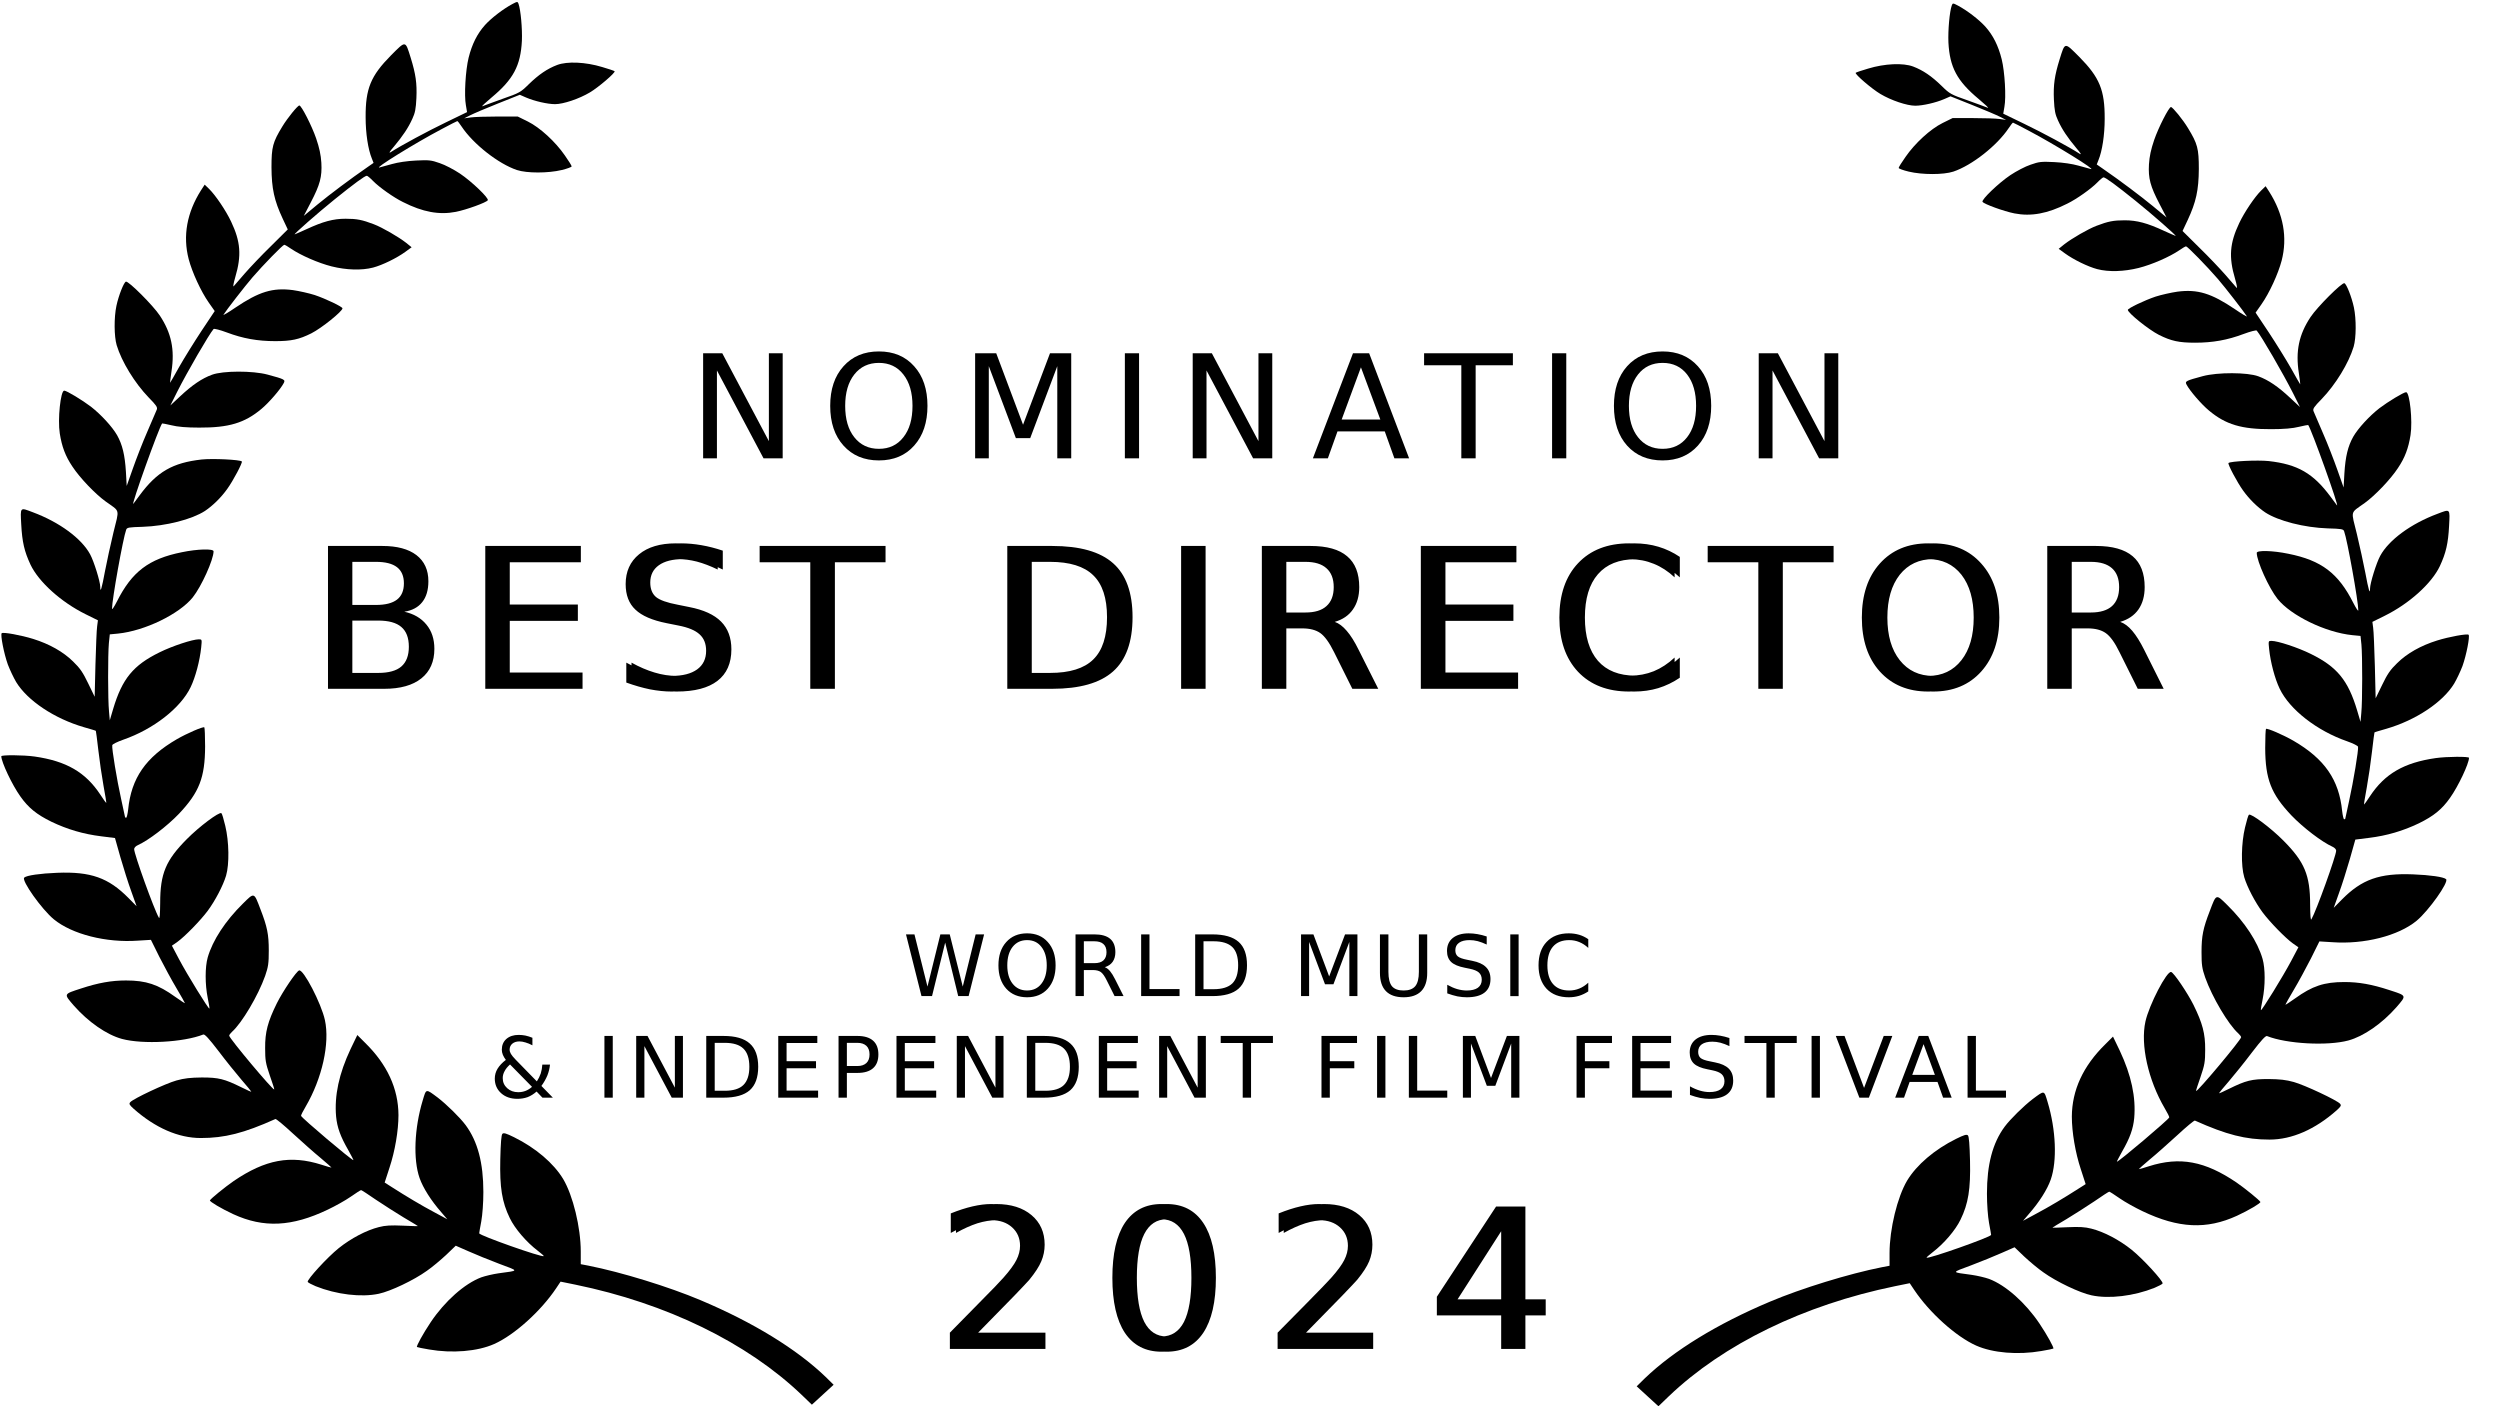
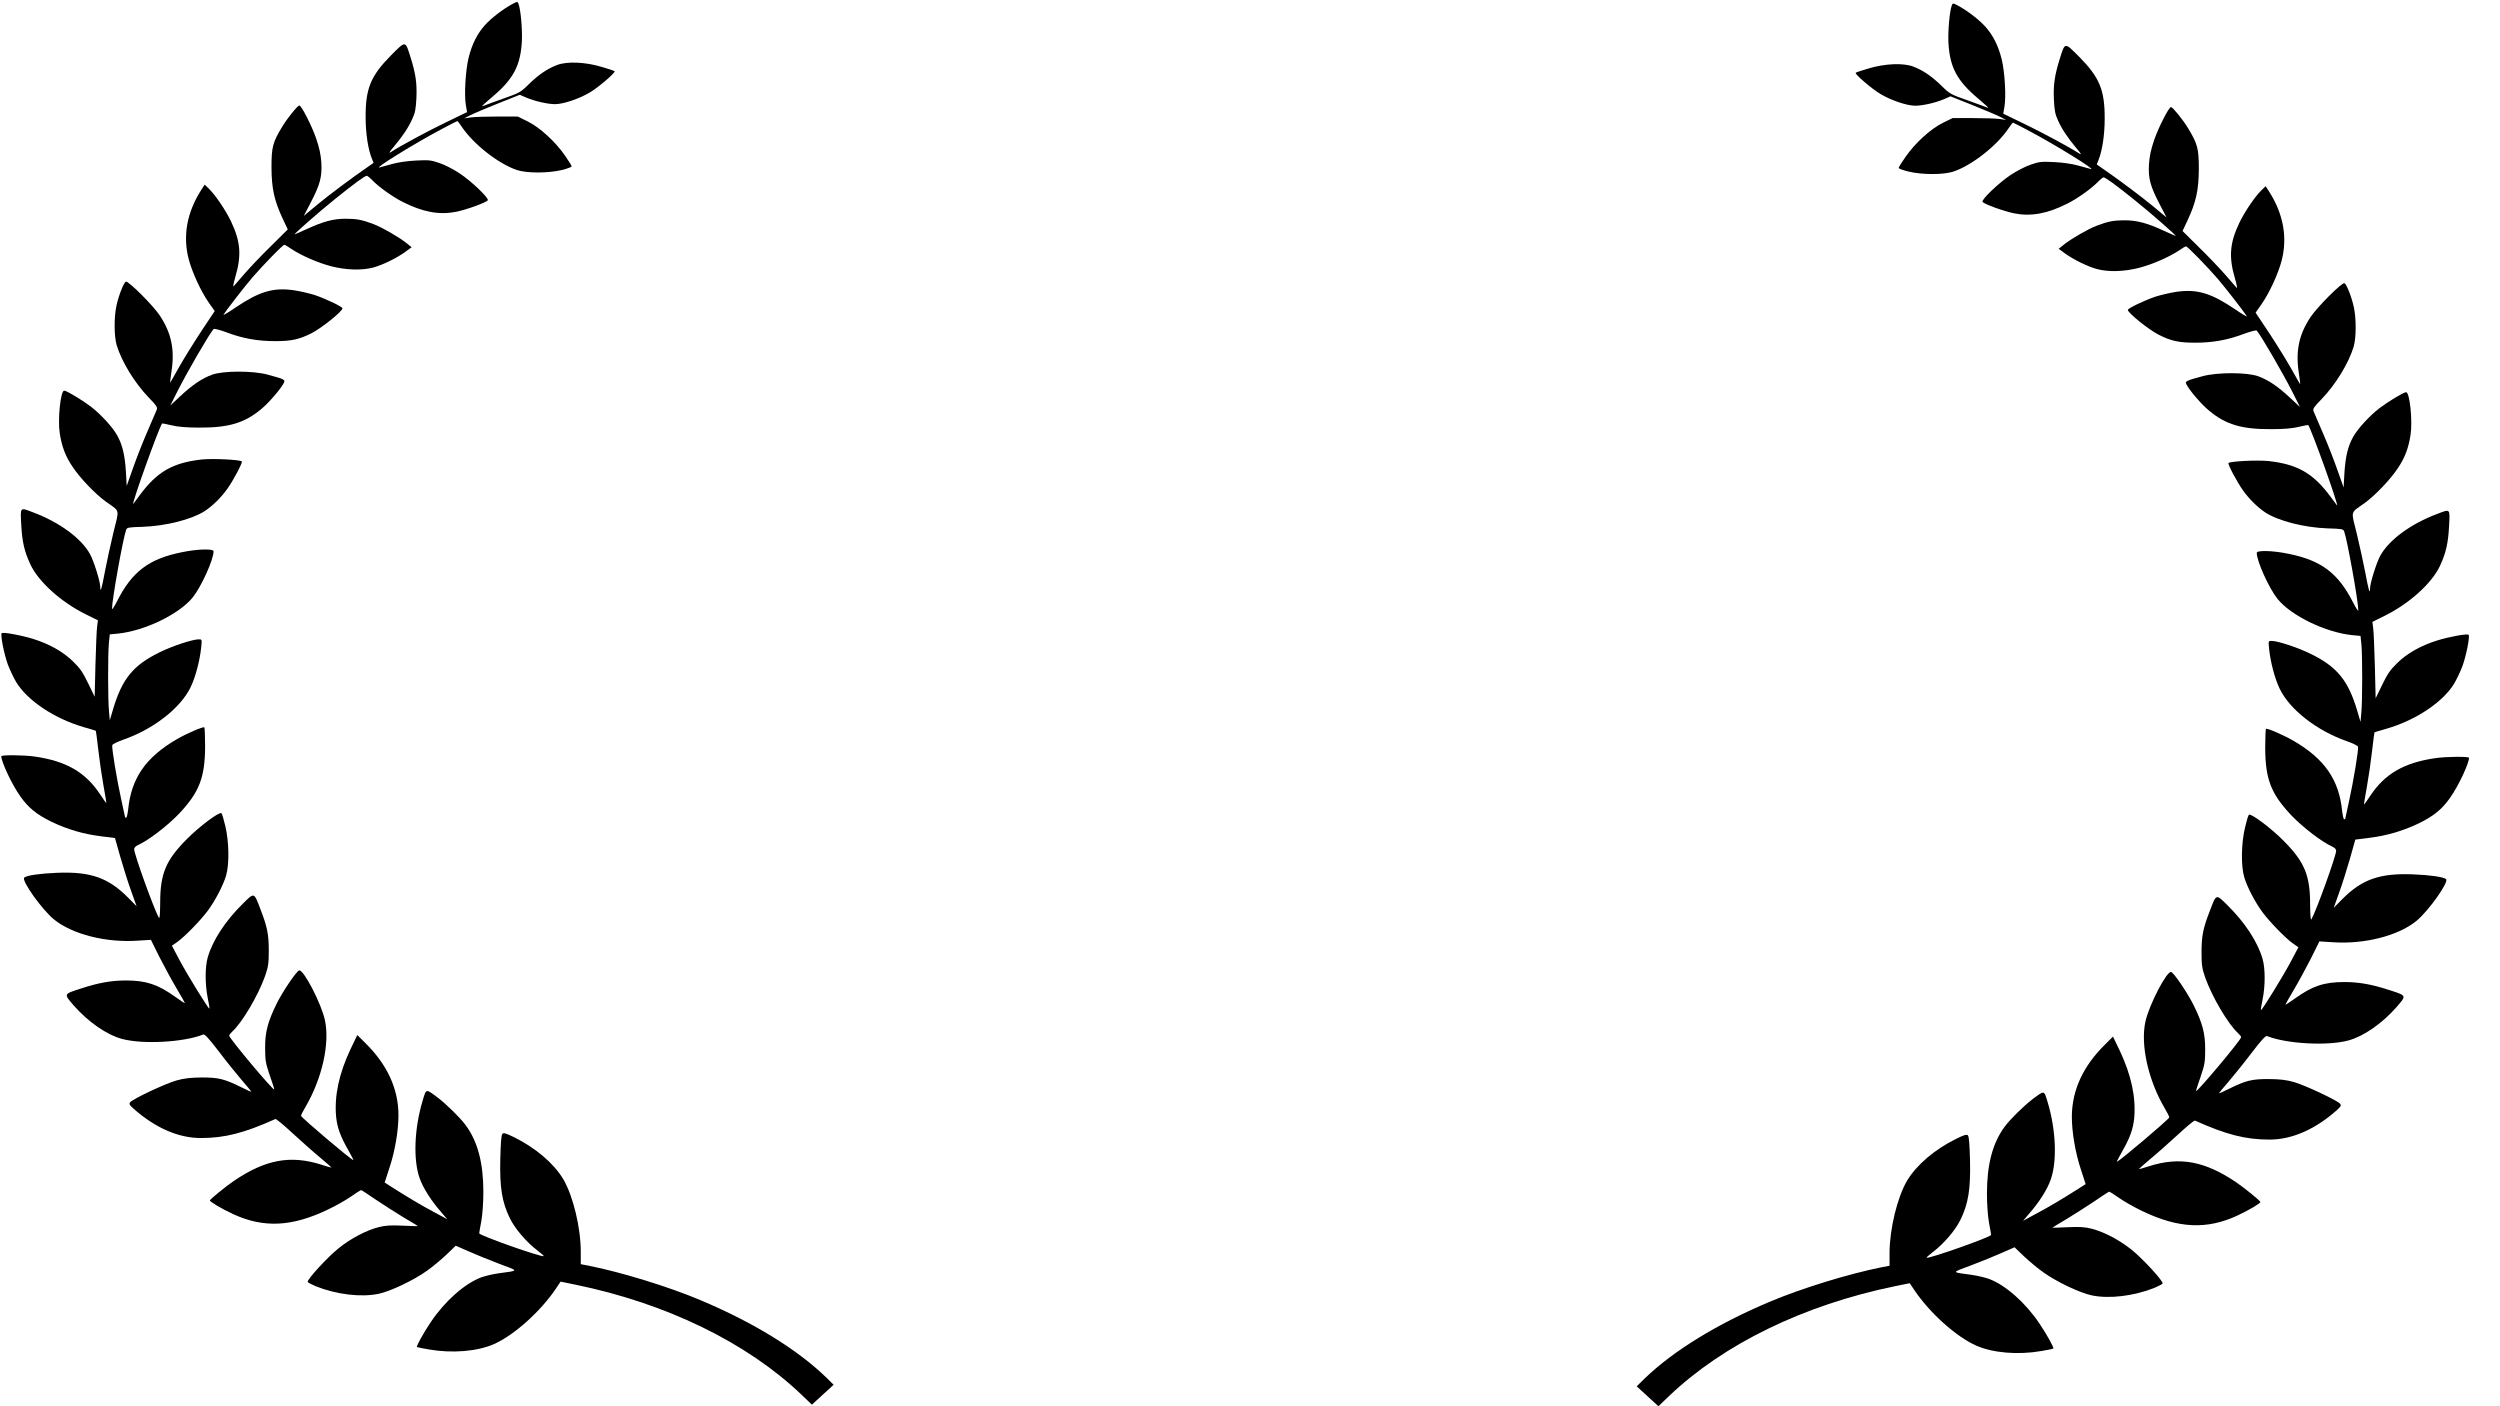
<svg xmlns="http://www.w3.org/2000/svg" version="1.2" viewBox="0 0 1920 1080" width="1920" height="1080">
  <style />
-   <path d="m540 352v-80.7h14.7l35.8 67.5v-67.5h10.6v80.7h-14.7l-35.8-67.5v67.5zm135-73.3q-11.9 0-18.9 8.9-7 8.9-7 24.1 0 15.3 7 24.1 7 8.9 18.9 8.9 11.9 0 18.8-8.9 7-8.8 7-24.1 0-15.2-7-24.1-6.9-8.9-18.8-8.9zm0-8.8q17 0 27.1 11.4 10.2 11.3 10.2 30.4 0 19.1-10.2 30.5-10.1 11.4-27.1 11.4-17 0-27.2-11.4-10.2-11.3-10.2-30.5 0-19.1 10.2-30.4 10.2-11.4 27.2-11.4zm73.9 82.1v-80.7h16.2l20.6 54.9 20.7-54.9h16.3v80.7h-10.7v-70.8l-20.8 55.3h-11l-20.8-55.3v70.8zm115 0v-80.7h10.9v80.7zm52.1 0v-80.7h14.7l35.8 67.5v-67.5h10.6v80.7h-14.7l-35.8-67.5v67.5zm144.1-29.8l-14.9-40.1-14.8 40.1zm-51.8 29.8l30.8-80.7h12.4l30.7 80.7h-11.3l-7.4-20.7h-36.3l-7.4 20.7zm85.4-71.5v-9.2h68.2v9.2h-28.6v71.5h-11v-71.5zm98.3 71.5v-80.7h10.9v80.7zm84.9-73.3q-11.9 0-18.9 8.9-7 8.9-7 24.1 0 15.3 7 24.1 7 8.9 18.9 8.9 11.9 0 18.8-8.9 6.9-8.8 6.9-24.1 0-15.2-6.9-24.1-6.9-8.9-18.8-8.9zm0-8.8q16.9 0 27.1 11.4 10.2 11.3 10.2 30.4 0 19.1-10.2 30.5-10.2 11.4-27.1 11.4-17.1 0-27.3-11.4-10.1-11.3-10.1-30.5 0-19.1 10.1-30.4 10.2-11.4 27.3-11.4zm73.8 82.1v-80.7h14.7l35.8 67.5v-67.5h10.6v80.7h-14.7l-35.8-67.5v67.5z" />
-   <path d="m707.7 765l-11.9-47.4h6.5l10 40.1 9.9-40.1h7.2l10 40.1 9.9-40.1h6.5l-11.9 47.4h-8l-10-41.1-10.1 41.1zm81.1-43q-7 0-11.1 5.2-4.1 5.2-4.1 14.2 0 8.9 4.1 14.1 4.1 5.2 11.1 5.2 7 0 11-5.2 4.1-5.2 4.1-14.1 0-9-4.1-14.2-4-5.2-11-5.2zm0-5.2q10 0 15.9 6.7 6 6.6 6 17.9 0 11.2-6 17.9-5.9 6.6-15.9 6.6-10 0-16-6.6-6-6.7-6-17.9 0-11.3 6-17.9 6-6.7 16-6.7zm59.7 26q2 0.7 4 3 1.9 2.3 3.9 6.3l6.5 12.9h-6.9l-6.1-12.2q-2.3-4.7-4.5-6.3-2.2-1.5-6-1.5h-7v20h-6.4v-47.4h14.5q8.1 0 12.1 3.4 4 3.4 4 10.3 0 4.4-2.1 7.4-2.1 2.9-6 4.1zm-8-19.9h-8.1v16.8h8.1q4.6 0 6.9-2.1 2.4-2.2 2.4-6.3 0-4.2-2.4-6.3-2.3-2.1-6.9-2.1zm35.9 42.1v-47.4h6.4v42h23.1v5.4zm55.6-42.1h-7.7v36.8h7.7q9.8 0 14.4-4.4 4.5-4.5 4.5-14 0-9.6-4.5-14-4.6-4.4-14.4-4.4zm-14.1 42.1v-47.4h13.1q13.8 0 20.3 5.8 6.4 5.7 6.4 17.9 0 12.2-6.5 18-6.4 5.7-20.2 5.7zm81.3 0v-47.4h9.5l12.1 32.3 12.2-32.3h9.5v47.4h-6.2v-41.6l-12.2 32.5h-6.5l-12.2-32.5v41.6zm60.6-17.8v-29.6h6.5v28.8q0 7.6 2.7 11 2.8 3.3 9 3.3 6.1 0 8.9-3.3 2.8-3.4 2.8-11v-28.8h6.4v29.6q0 9.3-4.6 14-4.6 4.7-13.5 4.7-9 0-13.6-4.7-4.6-4.7-4.6-14zm82-28v6.2q-3.6-1.7-6.9-2.6-3.2-0.8-6.2-0.8-5.3 0-8.1 2-2.9 2-2.9 5.8 0 3.1 1.9 4.7 1.9 1.6 7.2 2.6l3.9 0.8q7.1 1.4 10.5 4.8 3.5 3.4 3.5 9.2 0 6.9-4.7 10.5-4.6 3.5-13.5 3.5-3.4 0-7.2-0.7-3.7-0.8-7.8-2.3v-6.6q3.9 2.2 7.6 3.3 3.8 1.1 7.4 1.1 5.5 0 8.5-2.1 3-2.2 3-6.2 0-3.5-2.2-5.5-2.1-1.9-7-2.9l-3.9-0.8q-7.2-1.4-10.4-4.4-3.2-3.1-3.2-8.5 0-6.3 4.4-9.9 4.5-3.6 12.2-3.6 3.4 0 6.8 0.6 3.5 0.6 7.1 1.8zm18.1 45.8v-47.4h6.4v47.4zm59.9-43.7v6.7q-3.2-3-6.9-4.5-3.6-1.5-7.7-1.5-8.2 0-12.5 5-4.3 5-4.3 14.4 0 9.3 4.3 14.3 4.3 5 12.5 5 4.1 0 7.7-1.5 3.7-1.5 6.9-4.5v6.7q-3.3 2.2-7.1 3.4-3.7 1.1-7.9 1.1-10.8 0-17-6.5-6.2-6.7-6.2-18 0-11.5 6.2-18 6.2-6.6 17-6.6 4.2 0 8 1.1 3.7 1.1 7 3.4zm-811.2 113.4l-16.9-17.2q-2.9 2.6-4.2 5.2-1.4 2.5-1.4 5.3 0 4.6 3.4 7.7 3.4 3.1 8.5 3.1 3 0 5.6-1 2.6-1 5-3.1zm-12.4-20.7l16.1 16.5q1.9-2.9 3-6.1 1-3.2 1.2-6.8h5.9q-0.4 4.2-2 8.3-1.7 4.1-4.6 8.1l8.8 9h-8l-4.5-4.7q-3.3 2.9-6.9 4.3-3.7 1.3-7.8 1.3-7.7 0-12.5-4.3-4.9-4.4-4.9-11.2 0-4.1 2.1-7.6 2.2-3.6 6.4-6.8-1.5-2-2.3-3.9-0.8-2-0.8-3.9 0-5.2 3.5-8.3 3.6-3.1 9.4-3.1 2.6 0 5.2 0.5 2.7 0.6 5.4 1.7v5.8q-2.8-1.5-5.3-2.2-2.5-0.8-4.7-0.8-3.3 0-5.4 1.7-2.1 1.8-2.1 4.6 0 1.6 1 3.3 0.9 1.6 3.8 4.6zm68 29v-47.4h6.4v47.4zm24.4 0v-47.4h8.7l21 39.7v-39.7h6.2v47.4h-8.6l-21-39.6v39.6zm68-42.1h-7.7v36.8h7.7q9.8 0 14.3-4.4 4.6-4.5 4.6-14 0-9.6-4.6-14-4.5-4.4-14.3-4.4zm-14.2 42.1v-47.4h13.2q13.8 0 20.2 5.8 6.5 5.7 6.5 17.9 0 12.2-6.5 18-6.5 5.7-20.2 5.7zm55.3 0v-47.4h30v5.4h-23.6v14h22.6v5.4h-22.6v17.2h24.2v5.4zm60.8-42.1h-8.1v17.8h8.1q4.4 0 6.9-2.3 2.4-2.3 2.4-6.6 0-4.3-2.4-6.6-2.5-2.3-6.9-2.3zm-14.5 42.1v-47.4h14.5q7.9 0 12 3.6 4.1 3.6 4.1 10.6 0 7-4.1 10.6-4.1 3.6-12 3.6h-8.1v19zm44.5 0v-47.4h29.9v5.4h-23.5v14h22.5v5.4h-22.5v17.2h24.1v5.4zm46.3 0v-47.4h8.7l21 39.7v-39.7h6.2v47.4h-8.6l-21-39.6v39.6zm68-42.1h-7.7v36.8h7.7q9.8 0 14.3-4.4 4.6-4.5 4.6-14 0-9.6-4.6-14-4.5-4.4-14.3-4.4zm-14.2 42.1v-47.4h13.2q13.8 0 20.2 5.8 6.5 5.7 6.5 17.9 0 12.2-6.5 18-6.5 5.7-20.2 5.7zm55.3 0v-47.4h30v5.4h-23.6v14h22.6v5.4h-22.6v17.2h24.2v5.4zm46.3 0v-47.4h8.6l21 39.7v-39.7h6.3v47.4h-8.7l-21-39.6v39.6zm47.3-42v-5.4h40.1v5.4h-16.8v42h-6.4v-42zm77.4 42v-47.4h27.3v5.4h-20.9v14h18.8v5.4h-18.8v22.6zm42.7 0v-47.4h6.4v47.4zm24.4 0v-47.4h6.4v42h23.1v5.4zm41.5 0v-47.4h9.5l12.1 32.3 12.2-32.3h9.6v47.4h-6.3v-41.6l-12.2 32.5h-6.5l-12.2-32.5v41.6zm87.3 0v-47.4h27.2v5.4h-20.8v14h18.8v5.4h-18.8v22.6zm42.7 0v-47.4h29.9v5.4h-23.5v14h22.5v5.4h-22.5v17.2h24.1v5.4zm74.7-45.8v6.2q-3.6-1.7-6.9-2.6-3.2-0.8-6.2-0.8-5.2 0-8.1 2-2.8 2-2.8 5.8 0 3.1 1.8 4.7 1.9 1.6 7.2 2.6l3.9 0.8q7.2 1.4 10.6 4.8 3.4 3.4 3.4 9.2 0 6.9-4.7 10.5-4.6 3.5-13.5 3.5-3.3 0-7.1-0.7-3.8-0.8-7.9-2.3v-6.6q3.9 2.2 7.7 3.3 3.7 1.1 7.3 1.1 5.5 0 8.5-2.1 3-2.2 3-6.2 0-3.5-2.2-5.5-2.1-1.9-7-2.9l-3.9-0.8q-7.2-1.4-10.4-4.4-3.2-3.1-3.2-8.5 0-6.3 4.4-9.9 4.5-3.6 12.3-3.6 3.3 0 6.7 0.6 3.5 0.6 7.1 1.8zm11.6 3.8v-5.4h40.1v5.4h-16.9v42h-6.4v-42zm51.5 42v-47.4h6.4v47.4zm44 0h-7.3l-18.1-47.4h6.7l15 39.9 15.1-39.9h6.6zm50.7-17.5l-8.7-23.6-8.7 23.6zm-30.5 17.5l18.1-47.4h7.3l18 47.4h-6.6l-4.3-12.1h-21.4l-4.3 12.1zm55.6 0v-47.4h6.4v42h23.1v5.4z" />
-   <path d="m294.4 476.6h-23.8v40.2h23.8q12 0 17.7-4.9 5.8-5 5.8-15.2 0-10.3-5.8-15.2-5.7-4.9-17.7-4.9zm-1.8-45.1h-22v33.1h22q10.8 0 16.1-4.1 5.4-4.1 5.4-12.5 0-8.3-5.4-12.4-5.3-4.1-16.1-4.1zm-36.8 97.5v-109.7h37.9q16.9 0 26.1 7 9.2 7.1 9.2 20.1 0 10.1-4.7 16-4.7 6-13.8 7.4 10.9 2.4 17 9.9 6.1 7.4 6.1 18.6 0 14.7-10 22.7-10 8-28.5 8zm34.7-52.4h-23.8v40.2h23.8q12 0 17.7-4.9 5.8-5 5.8-15.2 0-10.3-5.8-15.2-5.7-4.9-17.7-4.9zm-1.8-45.1h-22v33.1h22q10.9 0 16.2-4.1 5.3-4.1 5.3-12.5 0-8.3-5.3-12.4-5.3-4.1-16.2-4.1zm-36.8 97.5v-109.7h37.9q17 0 26.2 7 9.1 7.1 9.1 20.1 0 10.1-4.7 16-4.7 6-13.8 7.4 11 2.4 17 9.9 6.1 7.4 6.1 18.6 0 14.7-10 22.7-10 8-28.4 8zm124.8 0v-109.7h69.4v12.5h-54.6v32.5h52.3v12.5h-52.3v39.7h55.9v12.5zm-4 0v-109.7h69.4v12.5h-54.6v32.5h52.3v12.5h-52.3v39.7h55.9v12.5zm182.4-106.1v14.5q-8.4-4.1-15.9-6.1-7.5-1.9-14.5-1.9-12.1 0-18.7 4.7-6.6 4.7-6.6 13.3 0 7.3 4.4 11.1 4.4 3.6 16.6 5.9l8.9 1.8q16.6 3.2 24.5 11.2 7.9 8 7.9 21.3 0 16-10.7 24.2-10.6 8.2-31.3 8.2-7.8 0-16.6-1.7-8.7-1.8-18.1-5.2v-15.3q9 5 17.7 7.6 8.6 2.6 17 2.6 12.7 0 19.6-5 6.9-5 6.9-14.3 0-8.1-5-12.6-4.9-4.6-16.2-6.8l-9-1.8q-16.6-3.3-24.1-10.4-7.4-7-7.4-19.6 0-14.5 10.2-22.9 10.3-8.4 28.3-8.4 7.7 0 15.7 1.4 8.1 1.4 16.4 4.2zm-3.9 0v14.5q-8.5-4.1-16-6.1-7.5-1.9-14.5-1.9-12.1 0-18.7 4.7-6.5 4.7-6.5 13.3 0 7.3 4.3 11.1 4.4 3.6 16.6 5.9l9 1.8q16.6 3.2 24.4 11.2 8 8 8 21.3 0 16-10.8 24.2-10.6 8.2-31.3 8.2-7.7 0-16.6-1.7-8.7-1.8-18.1-5.2v-15.3q9 5 17.7 7.6 8.7 2.6 17 2.6 12.8 0 19.7-5 6.9-5 6.9-14.3 0-8.1-5-12.6-4.9-4.6-16.3-6.8l-9-1.8q-16.6-3.3-24-10.4-7.5-7-7.5-19.6 0-14.5 10.3-22.9 10.2-8.4 28.2-8.4 7.8 0 15.8 1.4 8 1.4 16.4 4.2zm36.1 8.9v-12.5h92.8v12.5h-38.9v97.2h-15v-97.2zm-3.9 0v-12.5h92.8v12.5h-39v97.2h-14.9v-97.2zm226.9-0.3h-17.9v85.3h17.9q22.8 0 33.3-10.3 10.5-10.3 10.5-32.5 0-22-10.5-32.2-10.5-10.3-33.3-10.3zm-32.7 97.5v-109.7h30.5q31.9 0 46.8 13.3 14.9 13.2 14.9 41.4 0 28.4-15 41.7-15 13.3-46.7 13.3zm28.8-97.5h-18v85.3h18q22.7 0 33.2-10.3 10.6-10.3 10.6-32.5 0-22-10.6-32.2-10.5-10.3-33.2-10.3zm-32.8 97.5v-109.7h30.5q31.9 0 46.8 13.3 14.9 13.2 14.9 41.4 0 28.4-15 41.7-15 13.3-46.7 13.3zm137.5 0v-109.7h14.8v109.7zm-4 0v-109.7h14.9v109.7zm118-51.4q4.7 1.6 9.2 6.9 4.6 5.3 9.1 14.5l15.1 30h-15.9l-14.1-28.1q-5.4-11.1-10.6-14.7-5-3.6-13.9-3.6h-16.1v46.4h-14.9v-109.7h33.5q18.9 0 28.1 7.9 9.3 7.8 9.3 23.7 0 10.3-4.9 17.2-4.7 6.8-13.9 9.5zm-18.6-46.1h-18.6v38.9h18.6q10.8 0 16.2-4.9 5.5-5 5.5-14.6 0-9.6-5.5-14.5-5.4-4.9-16.2-4.9zm14.6 46.1q4.8 1.6 9.3 6.9 4.5 5.3 9.1 14.5l15 30h-15.9l-14-28.1q-5.5-11.1-10.6-14.7-5.1-3.6-13.9-3.6h-16.2v46.4h-14.8v-109.7h33.5q18.8 0 28.1 7.9 9.2 7.8 9.2 23.7 0 10.3-4.8 17.2-4.8 6.8-14 9.5zm-18.5-46.1h-18.7v38.9h18.7q10.7 0 16.1-4.9 5.6-5 5.6-14.6 0-9.6-5.6-14.5-5.4-4.9-16.1-4.9zm92.6 97.5v-109.7h69.4v12.5h-54.5v32.5h52.2v12.5h-52.2v39.7h55.8v12.5zm-4 0v-109.7h69.4v12.5h-54.5v32.5h52.2v12.5h-52.2v39.7h55.8v12.5zm198.9-101.3v15.7q-7.5-7-16.1-10.4-8.4-3.5-18-3.5-18.8 0-28.8 11.5-10 11.5-10 33.3 0 21.6 10 33.2 10 11.4 28.8 11.4 9.6 0 18-3.4 8.6-3.5 16.1-10.5v15.5q-7.8 5.3-16.6 8-8.7 2.6-18.4 2.6-24.9 0-39.2-15.2-14.3-15.3-14.3-41.6 0-26.5 14.3-41.7 14.3-15.3 39.2-15.3 9.9 0 18.6 2.6 8.7 2.6 16.4 7.8zm-4 0v15.7q-7.5-7-16-10.4-8.5-3.5-18-3.5-18.9 0-28.8 11.5-10 11.5-10 33.3 0 21.6 10 33.2 9.9 11.4 28.8 11.4 9.5 0 18-3.4 8.5-3.5 16-10.5v15.5q-7.8 5.3-16.6 8-8.6 2.6-18.3 2.6-24.9 0-39.3-15.2-14.3-15.3-14.3-41.6 0-26.5 14.3-41.7 14.4-15.3 39.3-15.3 9.8 0 18.5 2.6 8.7 2.6 16.4 7.8zm29.3 4.1v-12.5h92.8v12.5h-39v97.2h-14.9v-97.2zm-3.9 0v-12.5h92.8v12.5h-39v97.2h-14.9v-97.2zm173.2-2.4q-16.1 0-25.7 12-9.5 12.1-9.5 32.9 0 20.7 9.5 32.7 9.6 12.1 25.7 12.1 16.2 0 25.6-12.1 9.5-12 9.5-32.7 0-20.8-9.5-32.9-9.4-12-25.6-12zm0-12.1q23.1 0 36.9 15.5 13.9 15.4 13.9 41.5 0 25.9-13.9 41.4-13.8 15.4-36.9 15.4-23.1 0-37-15.4-13.8-15.4-13.8-41.4 0-26.1 13.8-41.5 13.9-15.5 37-15.5zm-3.9 12.1q-16.2 0-25.7 12-9.5 12.1-9.5 32.9 0 20.7 9.5 32.7 9.5 12.1 25.7 12.1 16.1 0 25.6-12.1 9.4-12 9.4-32.7 0-20.8-9.4-32.9-9.5-12-25.6-12zm0-12.1q23.1 0 36.9 15.5 13.8 15.4 13.8 41.5 0 25.9-13.8 41.4-13.8 15.4-36.9 15.4-23.2 0-37.1-15.4-13.8-15.4-13.8-41.4 0-26.1 13.8-41.5 13.9-15.5 37.1-15.5zm147.5 60.3q4.8 1.6 9.3 6.9 4.5 5.3 9.1 14.5l15 30h-15.9l-14-28.1q-5.5-11.1-10.6-14.7-5.1-3.6-13.9-3.6h-16.2v46.4h-14.8v-109.7h33.5q18.8 0 28.1 7.9 9.2 7.8 9.2 23.7 0 10.3-4.8 17.2-4.8 6.8-14 9.5zm-18.5-46.1h-18.7v38.9h18.7q10.7 0 16.2-4.9 5.5-5 5.5-14.6 0-9.6-5.5-14.5-5.5-4.9-16.2-4.9zm14.5 46.1q4.8 1.6 9.3 6.9 4.6 5.3 9.1 14.5l15.1 30h-16l-14-28.1q-5.4-11.1-10.6-14.7-5.1-3.6-13.9-3.6h-16.1v46.4h-14.9v-109.7h33.5q18.8 0 28.1 7.9 9.2 7.8 9.2 23.7 0 10.3-4.8 17.2-4.8 6.8-14 9.5zm-18.5-46.1h-18.6v38.9h18.6q10.7 0 16.2-4.9 5.5-5 5.5-14.6 0-9.6-5.5-14.5-5.5-4.9-16.2-4.9z" />
-   <path d="m751.2 1023.5h51.7v12.5h-69.5v-12.5q8.4-8.7 22.9-23.3 14.6-14.7 18.4-19 7.1-8 9.8-13.5 2.9-5.5 2.9-10.9 0-8.7-6.2-14.2-6-5.5-15.8-5.5-7 0-14.8 2.4-7.7 2.5-16.4 7.4v-15q8.9-3.6 16.7-5.4 7.7-1.8 14.2-1.8 17 0 27.1 8.5 10.1 8.5 10.1 22.7 0 6.7-2.6 12.8-2.5 6-9.2 14.2-1.8 2.1-11.6 12.3-9.8 10.1-27.7 28.3zm-3.9 0h51.6v12.5h-69.4v-12.5q8.4-8.7 22.9-23.3 14.6-14.7 18.3-19 7.1-8 9.9-13.5 2.8-5.5 2.8-10.9 0-8.7-6.1-14.2-6.1-5.5-15.9-5.5-7 0-14.7 2.4-7.7 2.5-16.5 7.4v-15q8.9-3.6 16.7-5.4 7.8-1.8 14.2-1.8 17 0 27.1 8.5 10.1 8.5 10.1 22.7 0 6.7-2.6 12.8-2.4 6-9.1 14.2-1.8 2.1-11.7 12.3-9.8 10.1-27.6 28.3zm148.7-87.1q-11.4 0-17.2 11.3-5.7 11.2-5.7 33.7 0 22.5 5.7 33.8 5.8 11.2 17.2 11.2 11.5 0 17.2-11.2 5.8-11.3 5.8-33.8 0-22.5-5.8-33.7-5.7-11.3-17.2-11.3zm0-11.7q18.4 0 28.1 14.5 9.7 14.5 9.7 42.2 0 27.6-9.7 42.2-9.7 14.5-28.1 14.5-18.4 0-28.1-14.5-9.7-14.6-9.7-42.2 0-27.7 9.7-42.2 9.7-14.5 28.1-14.5zm-4 11.7q-11.4 0-17.2 11.3-5.7 11.2-5.7 33.7 0 22.5 5.7 33.8 5.8 11.2 17.2 11.2 11.5 0 17.3-11.2 5.7-11.3 5.7-33.8 0-22.5-5.7-33.7-5.8-11.3-17.3-11.3zm0-11.7q18.4 0 28.1 14.5 9.7 14.5 9.7 42.2 0 27.6-9.7 42.2-9.7 14.5-28.1 14.5-18.3 0-28.1-14.5-9.6-14.6-9.6-42.2 0-27.7 9.6-42.2 9.8-14.5 28.1-14.5zm111 98.8h51.6v12.5h-69.4v-12.5q8.4-8.7 22.9-23.3 14.6-14.7 18.3-19 7.1-8 9.9-13.5 2.9-5.5 2.9-10.9 0-8.7-6.2-14.2-6.1-5.5-15.9-5.5-6.9 0-14.7 2.4-7.7 2.5-16.5 7.4v-15q9-3.6 16.7-5.4 7.8-1.8 14.2-1.8 17 0 27.1 8.5 10.1 8.5 10.1 22.7 0 6.7-2.5 12.8-2.5 6-9.2 14.2-1.8 2.1-11.6 12.3-9.8 10.1-27.7 28.3zm-4 0h51.7v12.5h-69.5v-12.5q8.5-8.7 23-23.3 14.5-14.7 18.3-19 7.1-8 9.9-13.5 2.8-5.5 2.8-10.9 0-8.7-6.1-14.2-6.1-5.5-15.9-5.5-7 0-14.8 2.4-7.6 2.5-16.4 7.4v-15q8.9-3.6 16.7-5.4 7.7-1.8 14.2-1.8 17 0 27.1 8.5 10.1 8.5 10.1 22.7 0 6.7-2.6 12.8-2.5 6-9.1 14.2-1.9 2.1-11.7 12.3-9.8 10.1-27.7 28.3zm157.8-25.6v-58.4l-37.4 58.4zm-49.3-2l45.4-69.3h18.6v71.3h15.6v12.3h-15.6v25.8h-14.7v-25.8h-49.3zm45.4 2v-58.4l-37.4 58.4zm-49.4-2l45.5-69.3h18.6v71.3h15.6v12.3h-15.6v25.8h-14.7v-25.8h-49.4z" />
  <path fill-rule="evenodd" d="m393.5 3.1c-7.1 3.8-16.1 10.7-21 16.1-6 6.7-10 14.7-12.6 25.1-2.4 9.7-3.5 29.1-2.1 36.5l0.9 5.3-16.1 7.8c-13.9 6.7-34.4 17.7-42.6 23-1.6 1-0.8-0.5 2.6-4.4 6.7-8 11-14.4 14.1-21.3 2.1-4.5 2.7-7.6 3.1-15.9 0.5-11.3-0.5-18.4-4.4-31-4.2-13.4-3.6-13.3-15.1-1.8-15.6 15.8-19.6 25.5-19.5 47.5 0 12.5 1.9 24.8 4.8 31.8l1.3 3.3-4.6 3.2c-13.2 9.1-28.9 20.9-38.4 28.7l-10.6 8.8 5.3-10.2c7.2-13.8 8.8-19.8 8.2-30.6-0.4-6.2-1.5-11.3-4-18.7-3.3-9.6-11.3-25.3-12.9-25.3-1.3 0-9.2 9.7-13.1 16.2-7.3 12-8.3 15.6-8.3 31.3 0.1 16.3 2.1 25.5 8.6 39.4l3.9 8.3-12.8 12.7c-7.1 6.9-16.1 16.4-20.2 21.1-4 4.7-7.8 9.1-8.5 9.8-0.7 0.8-0.2-2.2 1.2-7 4.9-16.6 4.1-27.2-3.2-42.6-4-8.5-12-20.3-16.9-25.1l-3.4-3.3-2.8 4.3c-10.9 17.2-14.1 35.1-9.5 52.9 2.7 10.2 9.4 24.8 15.5 33.5l4.5 6.4-10.2 15.3c-5.6 8.5-13.3 20.9-17.1 27.6-3.7 6.7-6.9 12.2-7 12.2-0.1 0 0.4-3.9 1.1-8.8 2.6-16.7-0.1-29.5-9-42.9-5-7.6-24.1-26.7-26-26-1.6 0.5-5.6 10.6-7.3 18.6-1.9 9-1.8 23.4 0.2 30.2 3.8 12.6 13.8 29 24.6 40.2 5.9 6 6.9 7.5 6.2 9.3-0.5 1.2-3.8 8.8-7.3 17-3.6 8.2-8.5 20.9-11.1 28.3l-4.7 13.3-0.6-10.8c-0.8-13-2.7-20.9-6.8-28.2-3.8-6.6-12.4-15.9-20.1-21.9-6.6-5-18.6-12.3-20.5-12.3-2.8 0-5.1 22.1-3.4 32.9 1.6 10.1 4.3 17.4 9.7 25.4 5.7 8.7 17.6 21.1 25.5 26.8 11.4 8.2 10.6 5.1 6 23.9-2.2 9.1-5.1 22.5-6.5 29.8-2.4 13-3.6 17.1-3.6 12 0-4.1-4.9-19.8-7.8-25.1-6.6-12.2-23.6-24.7-44-32.3-10-3.8-9.6-4.2-8.9 9.3 0.7 13.5 2.4 20.8 7.1 30.9 6.3 13.3 23.5 28.8 42.3 38.1l9.5 4.7-0.6 4.6c-0.4 2.5-0.9 15.7-1.3 29.3l-0.6 24.8-5-10.3c-4-8.3-6.2-11.6-11.6-16.8-7.5-7.4-18.1-13.4-30.6-17.3-9.3-2.9-23.1-5.4-24.2-4.4-1.1 1.2 1.7 15.6 4.7 24 1.6 4.2 4.5 10.3 6.4 13.5 8.7 14.3 29.4 28.1 52.1 34.7 4.9 1.4 9 2.6 9.1 2.8 0.1 0.1 1 6.7 1.9 14.7 0.9 8 2.7 20.3 4 27.5 1.3 7.1 2.3 13 2.1 13.2-0.1 0.1-2.2-2.8-4.6-6.5-11.3-17.1-26-25.7-50.5-29.2-8.6-1.2-25.5-1.3-25.5-0.2 0 4.4 8.3 22 14.6 30.8 6.2 8.8 12.5 13.9 23.9 19.5 12.1 5.8 24.5 9.5 38.4 11.2l10.4 1.3 4.2 14.9c2.4 8.3 6.1 20.1 8.4 26.3l4 11.2-6.2-6.3c-15.4-15.6-29-20.4-54.7-19.4-13.1 0.5-23.6 2-25.4 3.7-2.3 2.2 13.4 24.3 22.7 32 14 11.5 40.2 18.2 64.8 16.4l9.8-0.6 6.5 13.1c3.7 7.2 9.5 18 13.1 24 3.6 6.1 6.5 11.2 6.5 11.5 0 0.3-3.3-1.9-7.4-4.8-13.3-9.6-22.4-12.6-37.9-12.6-11.1 0-21.2 1.8-34.3 6.1-13.8 4.5-13.6 4-5.7 13.2 11.1 12.6 25.2 22.4 37 25.6 16 4.3 47.3 2.6 62.4-3.4 1.1-0.4 4.2 2.9 11.7 12.7 5.5 7.3 13.5 17.2 17.6 22 4.2 4.8 7.6 9 7.6 9.2 0 0.3-3.5-1.3-7.7-3.4-13-6.4-17.4-7.5-30.3-7.5-8.8 0.1-13.4 0.6-19.5 2.3-8.3 2.3-33.4 14.1-35.5 16.7-1.1 1.3-0.6 2.1 2.6 5 16.6 14.7 34.4 22.5 51.6 22.5 18.3 0 33-3.7 57.3-14.6 0.6-0.2 6.6 4.8 13.5 11.2 6.9 6.3 16.4 14.8 21.2 18.7 4.7 4 8.5 7.3 8.4 7.4-0.1 0.1-3.6-0.8-7.7-2.2-23.9-7.6-43.1-4-67.4 12.5-6.8 4.7-17.7 13.6-18.3 14.9-0.3 0.9 8.9 6.4 18 10.6 23.3 10.7 44.9 9.7 72.5-3.5 5.7-2.7 13.6-7.1 17.6-9.9 4-2.8 7.6-5.1 8-5.1 0.4 0 5.5 3.3 11.4 7.4 6 4 15.5 10.1 21.3 13.6 5.8 3.4 10.7 6.4 10.9 6.6 0.2 0.2-5 0-11.5-0.3-9.2-0.4-13.4-0.2-18.4 1.1-9.6 2.4-21.4 8.6-30.9 16.2-8.6 6.9-24.4 24.1-23.8 25.9 0.2 0.5 3 2 6.1 3.3 15.9 6.4 35.1 8.7 48.5 5.8 9-1.9 26.9-10.4 36.9-17.6 4.1-2.8 10.7-8.4 14.8-12.2l7.4-7.1 9.8 4.3c5.3 2.4 16 6.7 23.6 9.6 15.5 5.8 15.5 5.1-0.5 7.3-4.2 0.6-10.2 2-13.3 3.1-12.8 4.8-28 18.3-38.8 34.4-5.9 8.8-11.2 18.5-10.6 19.1 0.2 0.2 4.4 1.1 9.3 1.9 17.8 3.1 37.2 1.5 50-4.2 15.5-6.9 35.9-25.3 47.6-42.8l3.4-5.1 11.3 2.3c70.1 14.4 131.8 44.5 173.7 84.5l8 7.7 8.4-7.7 8.3-7.6-6.3-6.2c-22.1-21.2-55.4-41.7-96-58.8-24.1-10.2-60.8-21.5-86.1-26.5l-5.8-1.1v-9.7c0-18.5-6-43.1-13.5-55.7-7.3-12.1-21.1-23.9-37.7-32.1-6.1-3-8-3.6-9-2.6-0.8 0.8-1.3 6.9-1.6 19.5-0.5 21.7 1.3 32.9 7.3 45.2 3.9 8.1 12.7 18.4 21.5 25.1 2.7 2.1 4.8 3.9 4.6 4.1-1.2 1.2-49.6-15.9-49.6-17.5 0-0.4 0.7-4.5 1.6-9.2 0.9-5.1 1.6-14.1 1.6-22.5 0-22.3-4.3-38.8-13.6-51.4-4.4-5.9-14.6-15.9-21.5-21.2-9.3-6.9-8.7-7-11.5 2.3-6.4 21.2-7.4 45.2-2.4 59.5 2.7 7.7 8.9 17.4 16.6 26.2l4.7 5.5-10-5.4c-9.8-5.2-21.7-12.3-32.6-19.3l-5.5-3.5 3.7-11.4c4.2-12.6 6.9-28.5 6.9-40.4-0.1-20.3-8.6-38.9-25.8-55.7l-5.8-5.8-5.2 10.8c-8.9 18.9-12.5 35.8-11.1 51.8 0.8 8.3 3.3 15.3 9.3 25.7 2.4 4.3 4.2 7.8 4 7.8-1.5 0-39.4-32.1-40.2-34-0.2-0.4 1.4-3.6 3.5-7.1 12.7-21.7 18.7-48.7 14.8-66.5-2.8-12.8-16.5-39.2-19.8-38.1-2.1 0.6-12.5 16-17.1 25.2-7 14.2-9.1 22.1-9 34.5 0 9.4 0.4 11.6 3.6 21 2 5.7 3.6 10.6 3.4 10.7-0.9 0.9-34.6-39.3-34.6-41.3 0-0.6 1-1.9 2.2-3 7.6-6.8 20-27.7 25.4-42.9 2.4-7 2.8-9.5 2.8-19.5 0-12.4-1.2-18.3-6.4-31.7-5-13.2-4.6-13.1-13.5-4.3-13.4 13.2-23.2 28.1-27 41.3-2.1 7.4-2.1 20.7 0 31.1 0.9 4.3 1.5 8 1.3 8.2-0.6 0.6-17-26-23.2-37.7l-5.6-10.6 4.3-3c5.7-4.1 17.6-16.3 23.2-23.8 5.7-7.7 11.8-19.3 14.1-27 2.6-8.8 2.3-26.2-0.6-38.2-1.2-5.1-2.5-9.5-3-9.8-1.8-1.1-17 10.3-26.5 19.9-16.2 16.3-20.5 26.5-20.5 49.1-0.1 9-0.4 12.5-1 11.3-3.7-6.3-19-48.8-19-52.7 0-1 1.2-2.3 2.8-3 8.2-3.7 22.6-14.7 31.6-24.1 15.6-16.5 20-27.8 20.1-51.7 0-7.8-0.3-14.4-0.6-14.7-0.8-0.8-13.3 4.6-21.1 9.1-23.9 13.9-35 29.9-37.4 54-0.4 3.5-1.1 6.3-1.5 6.3-0.5 0-0.9-0.2-0.9-0.5 0-0.2-1.4-6.5-3-13.9-3.2-14.4-7.3-39-6.8-41.3 0.2-0.8 3.9-2.6 8.4-4.2 23.1-8 44.1-24.3 51.8-40.4 3.7-7.7 7-20.1 8.1-30.5 0.6-6.1 0.6-6.2-1.8-6.2-4.8 0-20.3 5.1-30.2 10-20.2 9.9-28.7 20.3-35.6 43.4l-2.6 8.8-0.6-6.8c-0.9-8.8-0.9-43.8-0.1-52.5l0.7-6.7 6.3-0.6c20.6-2.1 47.1-15 57.4-27.8 6.7-8.4 16-29 16-35.4 0-2.1-12.3-1.8-24.3 0.7-25.5 5.1-38.4 15-49.9 37.8-2.1 4.1-3.8 6.7-3.8 5.6 0-6.9 8.5-54.3 10.9-60.7 0.6-1.7 2.1-1.9 12.6-2.2 17.9-0.6 37.9-5.7 47.9-12.2 6.1-4.1 12.4-10.3 17.1-16.9 4.5-6.2 12-20.4 11.2-21.1-1.4-1.4-22.4-2.4-30.9-1.5-22.2 2.5-34.2 9.4-47.5 27.4-2.5 3.4-4.7 6.4-4.9 6.6-2.1 2.1 19.7-58.8 22.1-61.7 0.1-0.1 3.3 0.5 7.1 1.4 4.7 1.2 11.5 1.8 21.4 1.8 22.6 0.1 34.8-3.5 47.7-14.3 5.7-4.7 14.7-15.1 17.2-19.9 1.4-2.6 0.6-3-12.4-6.5-11.5-3.1-34.4-3-42.7 0.1-7.7 2.8-15.2 7.9-24.4 16.5l-7.6 7.1 5.2-10.4c7.6-15.1 24.6-44.4 28-48.3 0.4-0.5 5 0.7 10.1 2.6 12.5 4.7 23.7 6.7 37.3 6.7 12.3 0 18.3-1.3 27.7-6 7.9-4 23.9-16.9 23.9-19.2 0-1.2-12.7-7.3-21.3-10.2-4.4-1.4-11.9-3.1-16.8-3.8-15.5-2-26 1.2-44.2 13.5-5.4 3.7-9.5 6.1-9.1 5.4 1.9-3.1 16.5-22 22.3-28.7 8-9.3 23.3-25 24.4-25 0.5 0 2.9 1.4 5.3 3.1 7.4 5 20.8 10.9 31.1 13.5 11.2 2.8 23 3.2 31.8 0.9 7.2-1.9 18.2-7.3 24.8-12.1l4.8-3.5-4.2-3.4c-5.9-4.6-18.3-11.8-24.9-14.3-8.9-3.4-13-4.2-21.6-4.2-9.4 0-17.3 2.1-30.2 8.1-4.7 2.1-8.7 3.9-8.9 3.9-1 0 17.8-16.5 30.7-26.9 15-12.1 23.2-18.1 24.7-18.1 0.5 0 2.7 1.8 4.8 4 4.7 4.8 15.8 12.7 23 16.2 15.2 7.7 27.8 10 40.6 7.5 8.1-1.6 23.5-7.2 24.5-8.9 1-1.6-12.3-14.4-21.4-20.5-4.5-3-11.5-6.7-15.5-8-6.5-2.3-8.2-2.5-18.2-2-6.6 0.3-14 1.4-18.5 2.7-4.1 1.1-8.4 2.3-9.5 2.6-5.1 1.4 27.1-18.6 47.6-29.4 6.4-3.4 11.8-6.2 12.1-6.2 0.3 0 1.8 1.9 3.3 4.2 8.9 13.4 28.2 28.6 42.5 33.4 7.6 2.5 23.9 2.5 34.3 0 4.2-1 7.7-2.3 7.7-2.8 0-0.6-2.3-4.3-5.2-8.4-7.3-10.6-19.2-21.5-28.5-26.1l-7.7-3.8h-15.5c-8.6 0-17.8 0.3-20.6 0.7l-5 0.7 4.5-2.3c2.5-1.3 12.1-5.4 21.4-9.1l16.8-6.7 4.8 2.1c6.5 2.8 16.5 5.1 22.3 5.1 6.3 0 18.5-4.1 26.7-9 6.6-3.9 19.9-15.3 19-16.3-0.3-0.3-4.6-1.8-9.5-3.2-12.8-3.9-26.9-4.5-34.6-1.6-7.6 2.9-14.1 7.3-21.9 14.9-6.2 6.1-7.1 6.6-20 11.1-7.4 2.7-14.4 5.2-15.5 5.7-1.1 0.4 2.1-2.6 7-6.7 16.7-13.9 22.3-24.4 23.3-43.5 0.4-9.3-0.9-23.8-2.6-28.5-0.7-1.8-0.9-1.8-4.7 0.2z" />
  <path fill-rule="evenodd" d="m1503.7 4.3c7.1 3.8 16.1 10.7 21 16.1 6 6.7 10 14.7 12.6 25.1 2.4 9.7 3.5 29.1 2.1 36.5l-0.9 5.3 16.1 7.8c13.9 6.7 34.4 17.7 42.6 23 1.6 1 0.8-0.5-2.6-4.4-6.7-8-11-14.4-14.1-21.3-2.1-4.5-2.7-7.6-3.1-15.9-0.5-11.3 0.5-18.4 4.4-31 4.2-13.4 3.6-13.3 15.1-1.8 15.6 15.8 19.6 25.5 19.5 47.5 0 12.5-1.9 24.8-4.8 31.8l-1.3 3.3 4.6 3.2c13.2 9.1 28.9 20.9 38.4 28.7l10.6 8.8-5.3-10.2c-7.2-13.8-8.8-19.8-8.2-30.6 0.4-6.2 1.5-11.3 4-18.7 3.3-9.6 11.3-25.3 12.9-25.3 1.3 0 9.2 9.7 13.1 16.2 7.3 12 8.3 15.6 8.3 31.3-0.1 16.3-2.1 25.5-8.6 39.4l-3.9 8.3 12.8 12.7c7.1 6.9 16.1 16.4 20.2 21.1 4 4.7 7.8 9.1 8.5 9.8 0.7 0.8 0.2-2.2-1.2-7-4.9-16.6-4.1-27.2 3.2-42.6 4-8.5 12-20.3 16.9-25.1l3.4-3.3 2.8 4.3c10.9 17.2 14.1 35.1 9.5 52.9-2.7 10.2-9.4 24.8-15.5 33.5l-4.5 6.4 10.2 15.3c5.6 8.5 13.3 20.9 17.1 27.6 3.7 6.7 6.9 12.2 7 12.2 0.1 0-0.4-3.9-1.1-8.8-2.6-16.7 0.1-29.5 9-42.9 5-7.6 24.1-26.7 26-26 1.6 0.5 5.6 10.6 7.3 18.6 1.9 9 1.8 23.4-0.2 30.2-3.8 12.6-13.8 29-24.6 40.2-5.9 6-6.9 7.5-6.2 9.3 0.5 1.2 3.8 8.8 7.3 17 3.6 8.2 8.5 20.9 11.1 28.3l4.7 13.3 0.6-10.8c0.8-13 2.7-20.9 6.8-28.2 3.8-6.6 12.4-15.9 20.1-21.9 6.6-5 18.6-12.3 20.5-12.3 2.8 0 5.1 22.1 3.4 32.9-1.6 10.1-4.3 17.4-9.7 25.4-5.7 8.7-17.6 21.1-25.5 26.8-11.4 8.2-10.6 5.1-6 23.9 2.2 9.1 5.1 22.5 6.5 29.8 2.4 13 3.6 17.1 3.6 12 0-4.1 4.9-19.8 7.8-25.1 6.6-12.2 23.6-24.7 44-32.3 10-3.8 9.6-4.2 8.9 9.3-0.7 13.5-2.4 20.8-7.1 30.9-6.3 13.3-23.5 28.8-42.3 38.1l-9.5 4.7 0.6 4.6c0.4 2.5 0.9 15.7 1.3 29.3l0.6 24.8 5-10.3c4-8.3 6.2-11.6 11.6-16.8 7.5-7.4 18.1-13.4 30.6-17.3 9.3-2.9 23.1-5.4 24.2-4.4 1.1 1.2-1.7 15.6-4.7 24-1.6 4.2-4.5 10.3-6.4 13.5-8.7 14.3-29.4 28.1-52.1 34.7-4.9 1.4-9 2.6-9.1 2.8-0.1 0.1-1 6.7-1.9 14.7-0.9 8-2.7 20.3-4 27.5-1.3 7.1-2.3 13-2.1 13.2 0.1 0.1 2.2-2.8 4.6-6.5 11.3-17.1 26-25.7 50.5-29.2 8.6-1.2 25.5-1.3 25.5-0.2 0 4.4-8.3 22-14.6 30.8-6.2 8.8-12.5 13.9-23.9 19.5-12.1 5.8-24.5 9.5-38.4 11.2l-10.4 1.3-4.2 14.9c-2.4 8.3-6.1 20.1-8.4 26.3l-4 11.2 6.2-6.3c15.4-15.6 29-20.4 54.7-19.4 13.1 0.5 23.6 2 25.4 3.7 2.3 2.2-13.4 24.3-22.7 32-14 11.5-40.2 18.2-64.8 16.4l-9.8-0.6-6.5 13.1c-3.7 7.2-9.5 18-13.1 24-3.6 6.1-6.5 11.2-6.5 11.5 0 0.3 3.3-1.9 7.4-4.8 13.3-9.6 22.4-12.6 37.9-12.6 11.1 0 21.2 1.8 34.3 6.1 13.8 4.5 13.6 4 5.7 13.2-11.1 12.6-25.2 22.4-37 25.6-16 4.3-47.3 2.6-62.4-3.4-1.1-0.4-4.2 2.9-11.7 12.7-5.5 7.3-13.5 17.2-17.6 22-4.2 4.8-7.6 9-7.6 9.2 0 0.3 3.5-1.3 7.7-3.4 13-6.4 17.4-7.5 30.3-7.5 8.8 0.1 13.4 0.6 19.5 2.3 8.3 2.3 33.4 14.1 35.5 16.7 1.1 1.3 0.6 2.1-2.6 5-16.6 14.7-34.4 22.5-51.6 22.5-18.3 0-33-3.7-57.3-14.6-0.6-0.2-6.6 4.8-13.5 11.2-6.9 6.3-16.4 14.8-21.2 18.7-4.7 4-8.5 7.3-8.4 7.4 0.1 0.1 3.6-0.8 7.7-2.2 23.9-7.6 43.1-4 67.4 12.5 6.8 4.7 17.7 13.6 18.3 14.9 0.3 0.9-8.9 6.4-18 10.6-23.3 10.7-44.9 9.7-72.5-3.5-5.7-2.7-13.6-7.1-17.6-9.9-4-2.8-7.6-5.1-8-5.1-0.4 0-5.5 3.3-11.4 7.4-6 4-15.5 10.1-21.3 13.6-5.8 3.4-10.7 6.4-10.9 6.6-0.2 0.2 5 0 11.5-0.3 9.2-0.4 13.4-0.2 18.4 1.1 9.6 2.4 21.4 8.6 30.9 16.2 8.6 6.9 24.4 24.1 23.8 25.9-0.2 0.5-3 2-6.1 3.3-15.9 6.4-35.1 8.7-48.5 5.8-9-1.9-26.9-10.4-36.9-17.6-4.1-2.8-10.7-8.4-14.8-12.2l-7.4-7.1-9.8 4.3c-5.3 2.4-16 6.7-23.6 9.6-15.5 5.8-15.5 5.1 0.5 7.3 4.2 0.6 10.2 2 13.3 3.1 12.8 4.8 28 18.3 38.8 34.4 5.9 8.8 11.2 18.5 10.6 19.1-0.2 0.2-4.4 1.1-9.3 1.9-17.8 3.1-37.2 1.5-50-4.2-15.5-6.9-35.9-25.3-47.6-42.8l-3.4-5.1-11.3 2.3c-70.1 14.4-131.8 44.5-173.7 84.5l-8 7.7-8.4-7.7-8.3-7.6 6.3-6.2c22.1-21.2 55.4-41.7 96-58.8 24.1-10.2 60.8-21.5 86.1-26.5l5.8-1.1v-9.7c0-18.5 6-43.1 13.5-55.7 7.3-12.1 21.1-23.9 37.7-32.1 6.1-3 8-3.6 9-2.6 0.8 0.8 1.3 6.9 1.6 19.5 0.5 21.7-1.3 32.9-7.3 45.2-3.9 8.1-12.7 18.4-21.5 25.1-2.7 2.1-4.8 3.9-4.6 4.1 1.2 1.2 49.6-15.9 49.6-17.5 0-0.4-0.7-4.5-1.6-9.2-0.9-5.1-1.6-14.1-1.6-22.5 0-22.3 4.3-38.8 13.6-51.4 4.4-5.9 14.6-15.9 21.5-21.2 9.3-6.9 8.7-7 11.5 2.3 6.4 21.2 7.4 45.2 2.4 59.5-2.7 7.7-8.9 17.4-16.6 26.2l-4.7 5.5 10-5.4c9.8-5.2 21.7-12.3 32.6-19.3l5.5-3.5-3.7-11.4c-4.2-12.6-6.9-28.5-6.9-40.4 0.1-20.3 8.6-38.9 25.8-55.7l5.8-5.8 5.2 10.8c8.9 18.9 12.5 35.8 11.1 51.8-0.8 8.3-3.3 15.3-9.3 25.7-2.4 4.3-4.2 7.8-4 7.8 1.5 0 39.4-32.1 40.2-34 0.2-0.4-1.4-3.6-3.5-7.1-12.7-21.7-18.7-48.7-14.8-66.5 2.8-12.8 16.5-39.2 19.8-38.1 2.1 0.6 12.5 16 17.1 25.2 7 14.2 9.1 22.1 9 34.5 0 9.4-0.4 11.6-3.6 21-2 5.7-3.6 10.6-3.4 10.7 0.9 0.9 34.6-39.3 34.6-41.3 0-0.6-1-1.9-2.2-3-7.6-6.8-20-27.7-25.4-42.9-2.4-7-2.8-9.5-2.8-19.5 0-12.4 1.2-18.3 6.4-31.7 5-13.2 4.6-13.1 13.5-4.3 13.4 13.2 23.2 28.1 27 41.3 2.1 7.4 2.1 20.7 0 31.1-0.9 4.3-1.5 8-1.3 8.2 0.6 0.6 17-26 23.2-37.7l5.6-10.6-4.3-3c-5.7-4.1-17.6-16.3-23.2-23.8-5.7-7.7-11.8-19.3-14.1-27-2.6-8.8-2.3-26.2 0.6-38.2 1.2-5.1 2.5-9.5 3-9.8 1.8-1.1 17 10.3 26.5 19.9 16.2 16.3 20.5 26.5 20.5 49.1 0.1 9 0.4 12.5 1 11.3 3.7-6.3 19-48.8 19-52.7 0-1-1.2-2.3-2.8-3-8.2-3.7-22.6-14.7-31.6-24.1-15.6-16.5-20-27.8-20.1-51.7 0-7.8 0.3-14.4 0.6-14.7 0.8-0.8 13.3 4.6 21.1 9.1 23.9 13.9 35 29.9 37.4 54 0.4 3.5 1.1 6.3 1.5 6.3 0.5 0 0.9-0.2 0.9-0.5 0-0.2 1.4-6.5 3-13.9 3.2-14.4 7.3-39 6.8-41.3-0.2-0.8-3.9-2.6-8.4-4.2-23.1-8-44.1-24.3-51.8-40.4-3.7-7.7-7-20.1-8.1-30.5-0.6-6.1-0.6-6.2 1.8-6.2 4.8 0 20.3 5.1 30.2 10 20.2 9.9 28.7 20.3 35.6 43.4l2.6 8.8 0.6-6.8c0.9-8.8 0.9-43.8 0.1-52.5l-0.7-6.7-6.3-0.6c-20.6-2.1-47.1-15-57.4-27.8-6.7-8.4-16-29-16-35.4 0-2.1 12.3-1.8 24.3 0.7 25.5 5.1 38.4 15 49.9 37.8 2.1 4.1 3.8 6.7 3.8 5.6 0-6.9-8.5-54.3-10.9-60.7-0.6-1.7-2.1-1.9-12.6-2.2-17.9-0.6-37.9-5.7-47.9-12.2-6.1-4.1-12.4-10.3-17.1-16.9-4.5-6.2-12-20.4-11.2-21.1 1.4-1.4 22.4-2.4 30.9-1.5 22.2 2.5 34.2 9.4 47.5 27.4 2.5 3.4 4.7 6.4 4.9 6.6 2.1 2.1-19.7-58.8-22.1-61.7-0.1-0.1-3.3 0.5-7.1 1.4-4.7 1.2-11.5 1.8-21.4 1.8-22.6 0.1-34.8-3.5-47.7-14.3-5.7-4.7-14.7-15.1-17.2-19.9-1.4-2.6-0.6-3 12.4-6.5 11.5-3.1 34.4-3 42.7 0.1 7.7 2.8 15.2 7.9 24.4 16.5l7.6 7.1-5.2-10.4c-7.6-15.1-24.6-44.4-28-48.3-0.4-0.5-5 0.7-10.1 2.6-12.5 4.7-23.7 6.7-37.3 6.7-12.3 0-18.3-1.3-27.7-6-7.9-4-23.9-16.9-23.9-19.2 0-1.2 12.7-7.3 21.3-10.2 4.4-1.4 11.9-3.1 16.8-3.8 15.5-2 26 1.2 44.2 13.5 5.4 3.7 9.5 6.1 9.1 5.4-1.9-3.1-16.5-22-22.3-28.7-8-9.3-23.3-25-24.4-25-0.5 0-2.9 1.4-5.3 3.1-7.4 5-20.8 10.9-31.1 13.5-11.2 2.8-23 3.2-31.8 0.9-7.2-1.9-18.2-7.3-24.8-12.1l-4.8-3.5 4.2-3.4c5.9-4.6 18.3-11.8 24.9-14.3 8.9-3.4 13-4.2 21.6-4.2 9.4 0 17.3 2.1 30.2 8.1 4.7 2.1 8.7 3.9 8.9 3.9 1 0-17.8-16.5-30.7-26.9-15-12.1-23.2-18.1-24.7-18.1-0.5 0-2.7 1.8-4.8 4-4.7 4.8-15.8 12.7-23 16.2-15.2 7.7-27.8 10-40.6 7.5-8.1-1.6-23.5-7.2-24.5-8.9-1-1.6 12.3-14.4 21.4-20.5 4.5-3 11.5-6.7 15.5-8 6.5-2.3 8.2-2.5 18.2-2 6.6 0.3 14 1.4 18.5 2.7 4.1 1.1 8.4 2.3 9.5 2.6 5.1 1.4-27.1-18.6-47.6-29.4-6.4-3.4-11.8-6.2-12.1-6.2-0.3 0-1.8 1.9-3.3 4.2-8.9 13.4-28.2 28.6-42.5 33.4-7.6 2.5-23.9 2.5-34.3 0-4.2-1-7.7-2.3-7.7-2.8 0-0.6 2.3-4.3 5.2-8.4 7.3-10.6 19.2-21.5 28.5-26.1l7.7-3.8h15.5c8.6 0 17.8 0.3 20.6 0.7l5 0.7-4.5-2.3c-2.5-1.3-12.1-5.4-21.4-9.1l-16.8-6.7-4.8 2.1c-6.5 2.8-16.5 5.1-22.3 5.1-6.3 0-18.5-4.1-26.7-9-6.6-3.9-19.9-15.3-19-16.3 0.3-0.3 4.6-1.8 9.5-3.2 12.8-3.9 26.9-4.5 34.6-1.6 7.6 2.9 14.1 7.3 21.9 14.9 6.2 6.1 7.1 6.6 20 11.1 7.4 2.7 14.4 5.2 15.5 5.7 1.1 0.4-2.1-2.6-7-6.7-16.7-13.9-22.3-24.4-23.3-43.5-0.4-9.3 0.9-23.8 2.6-28.5 0.7-1.8 0.9-1.8 4.7 0.2z" />
</svg>